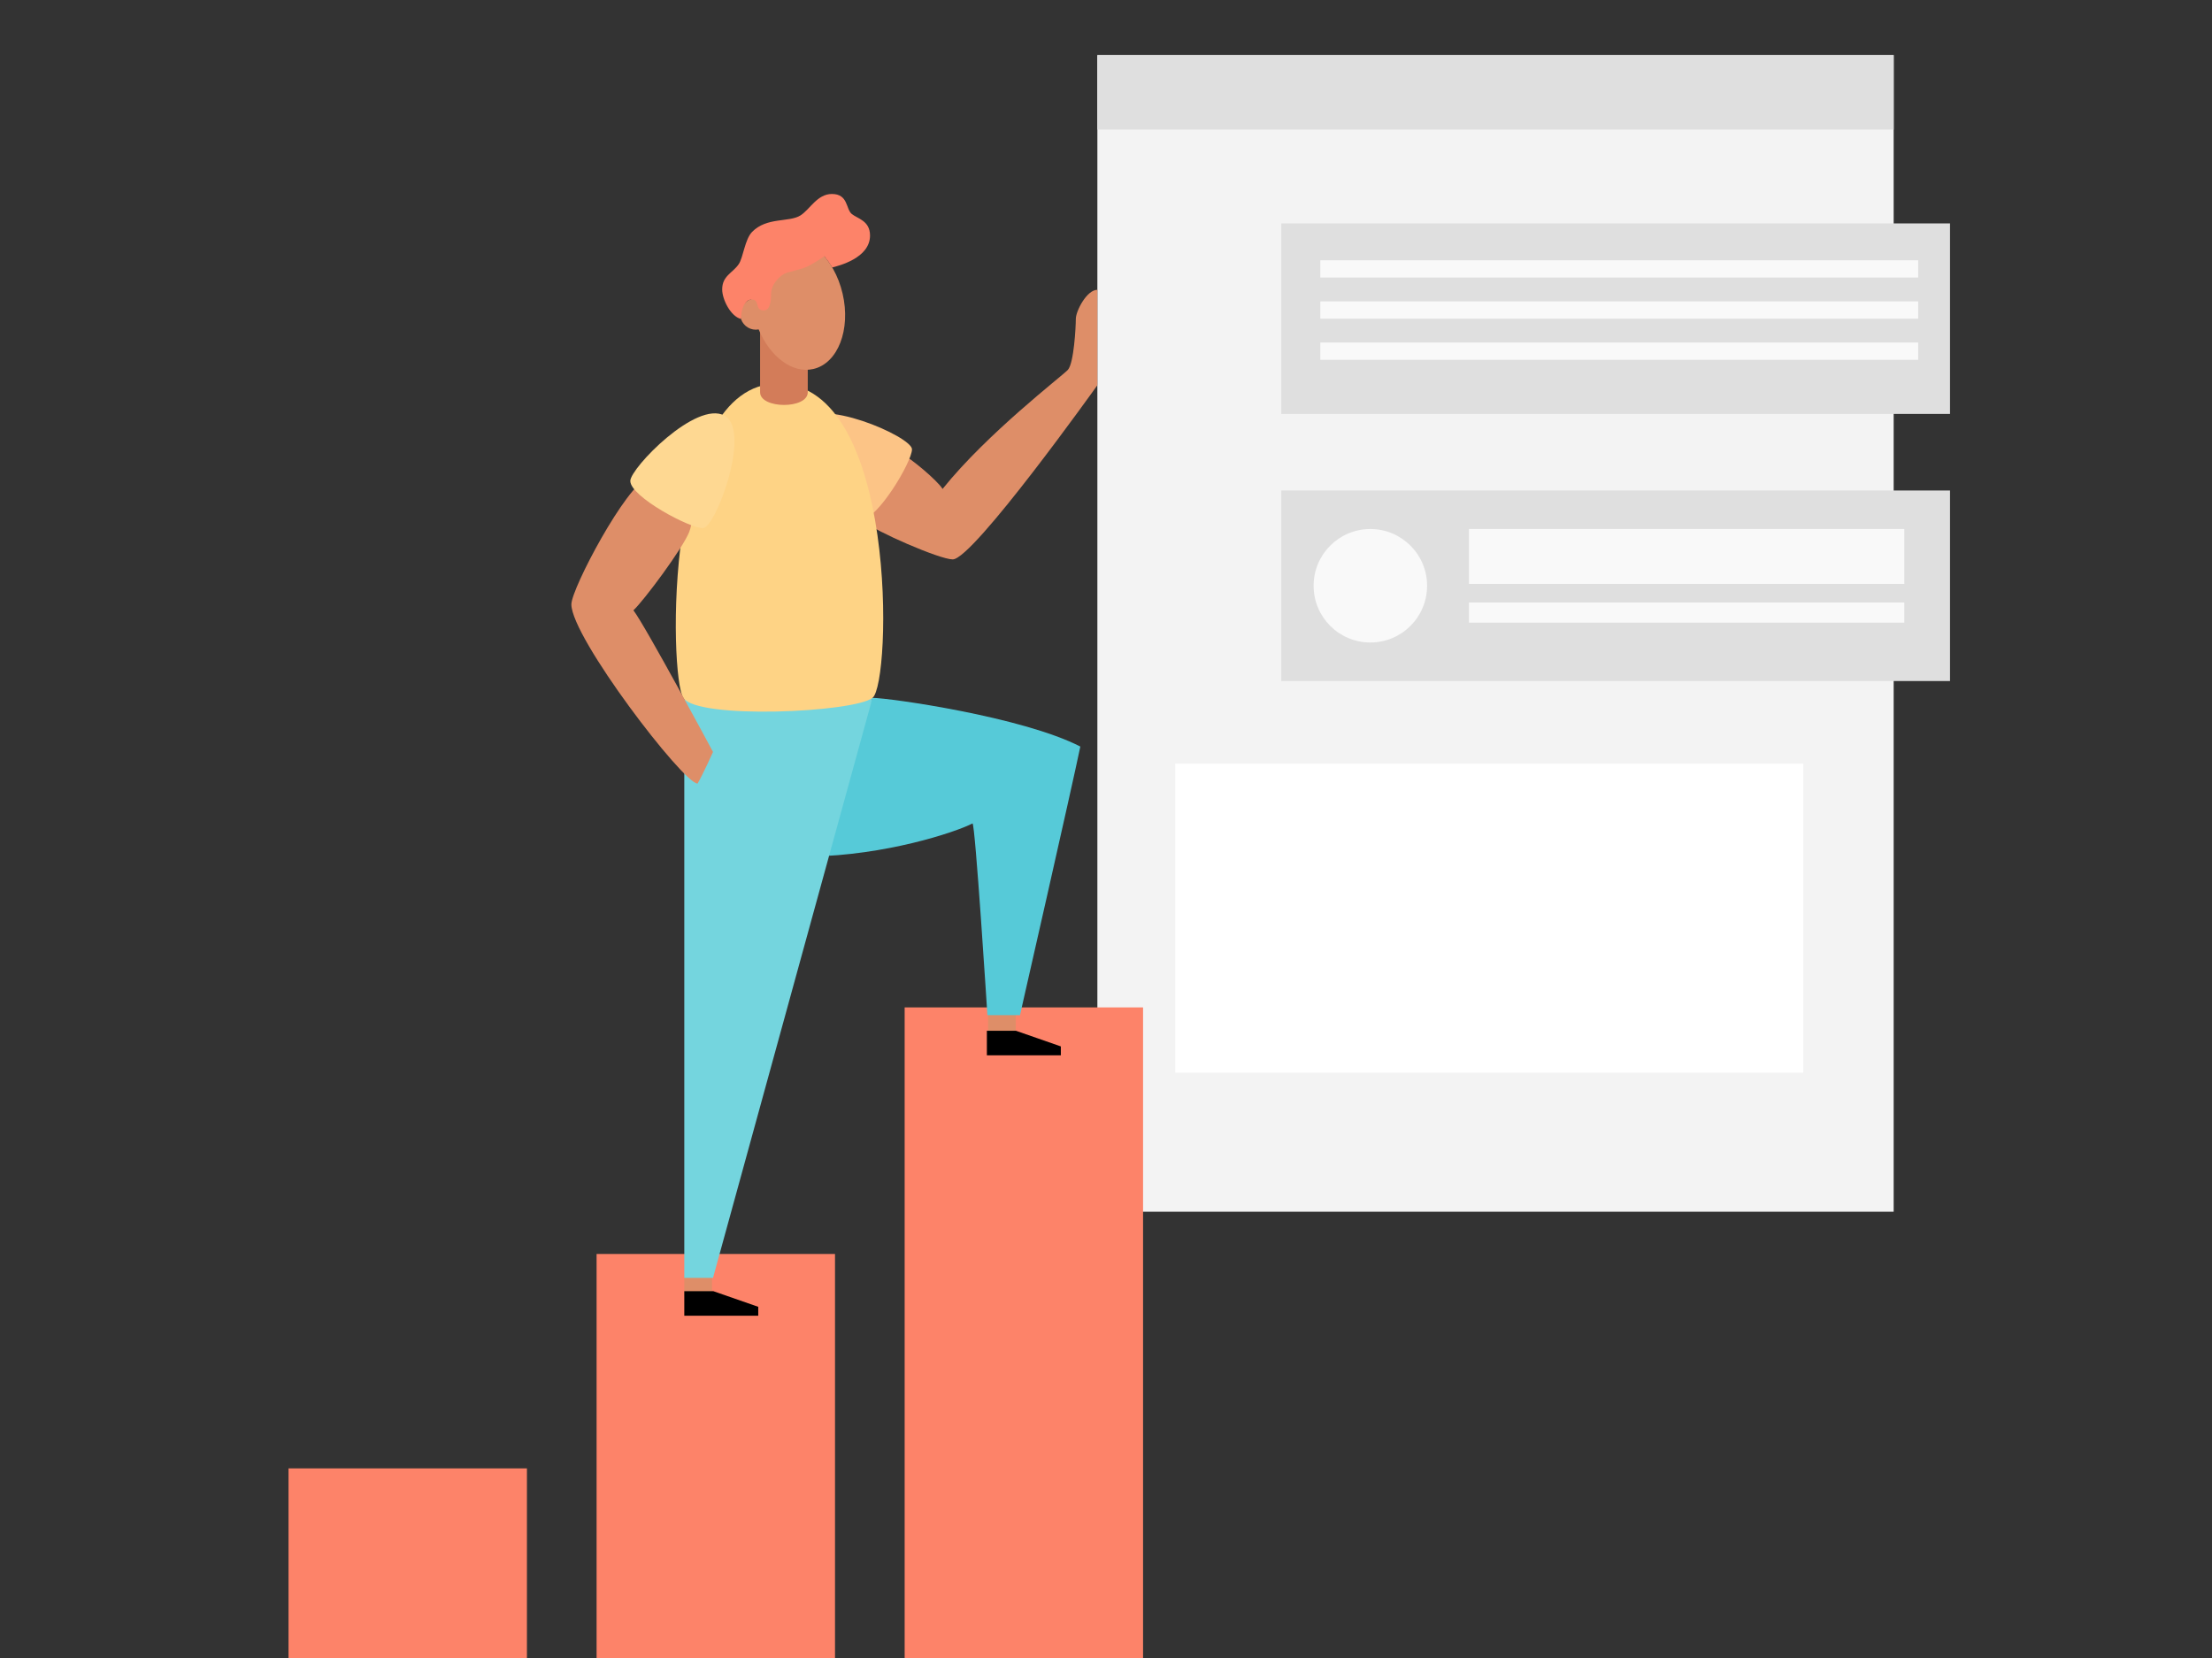
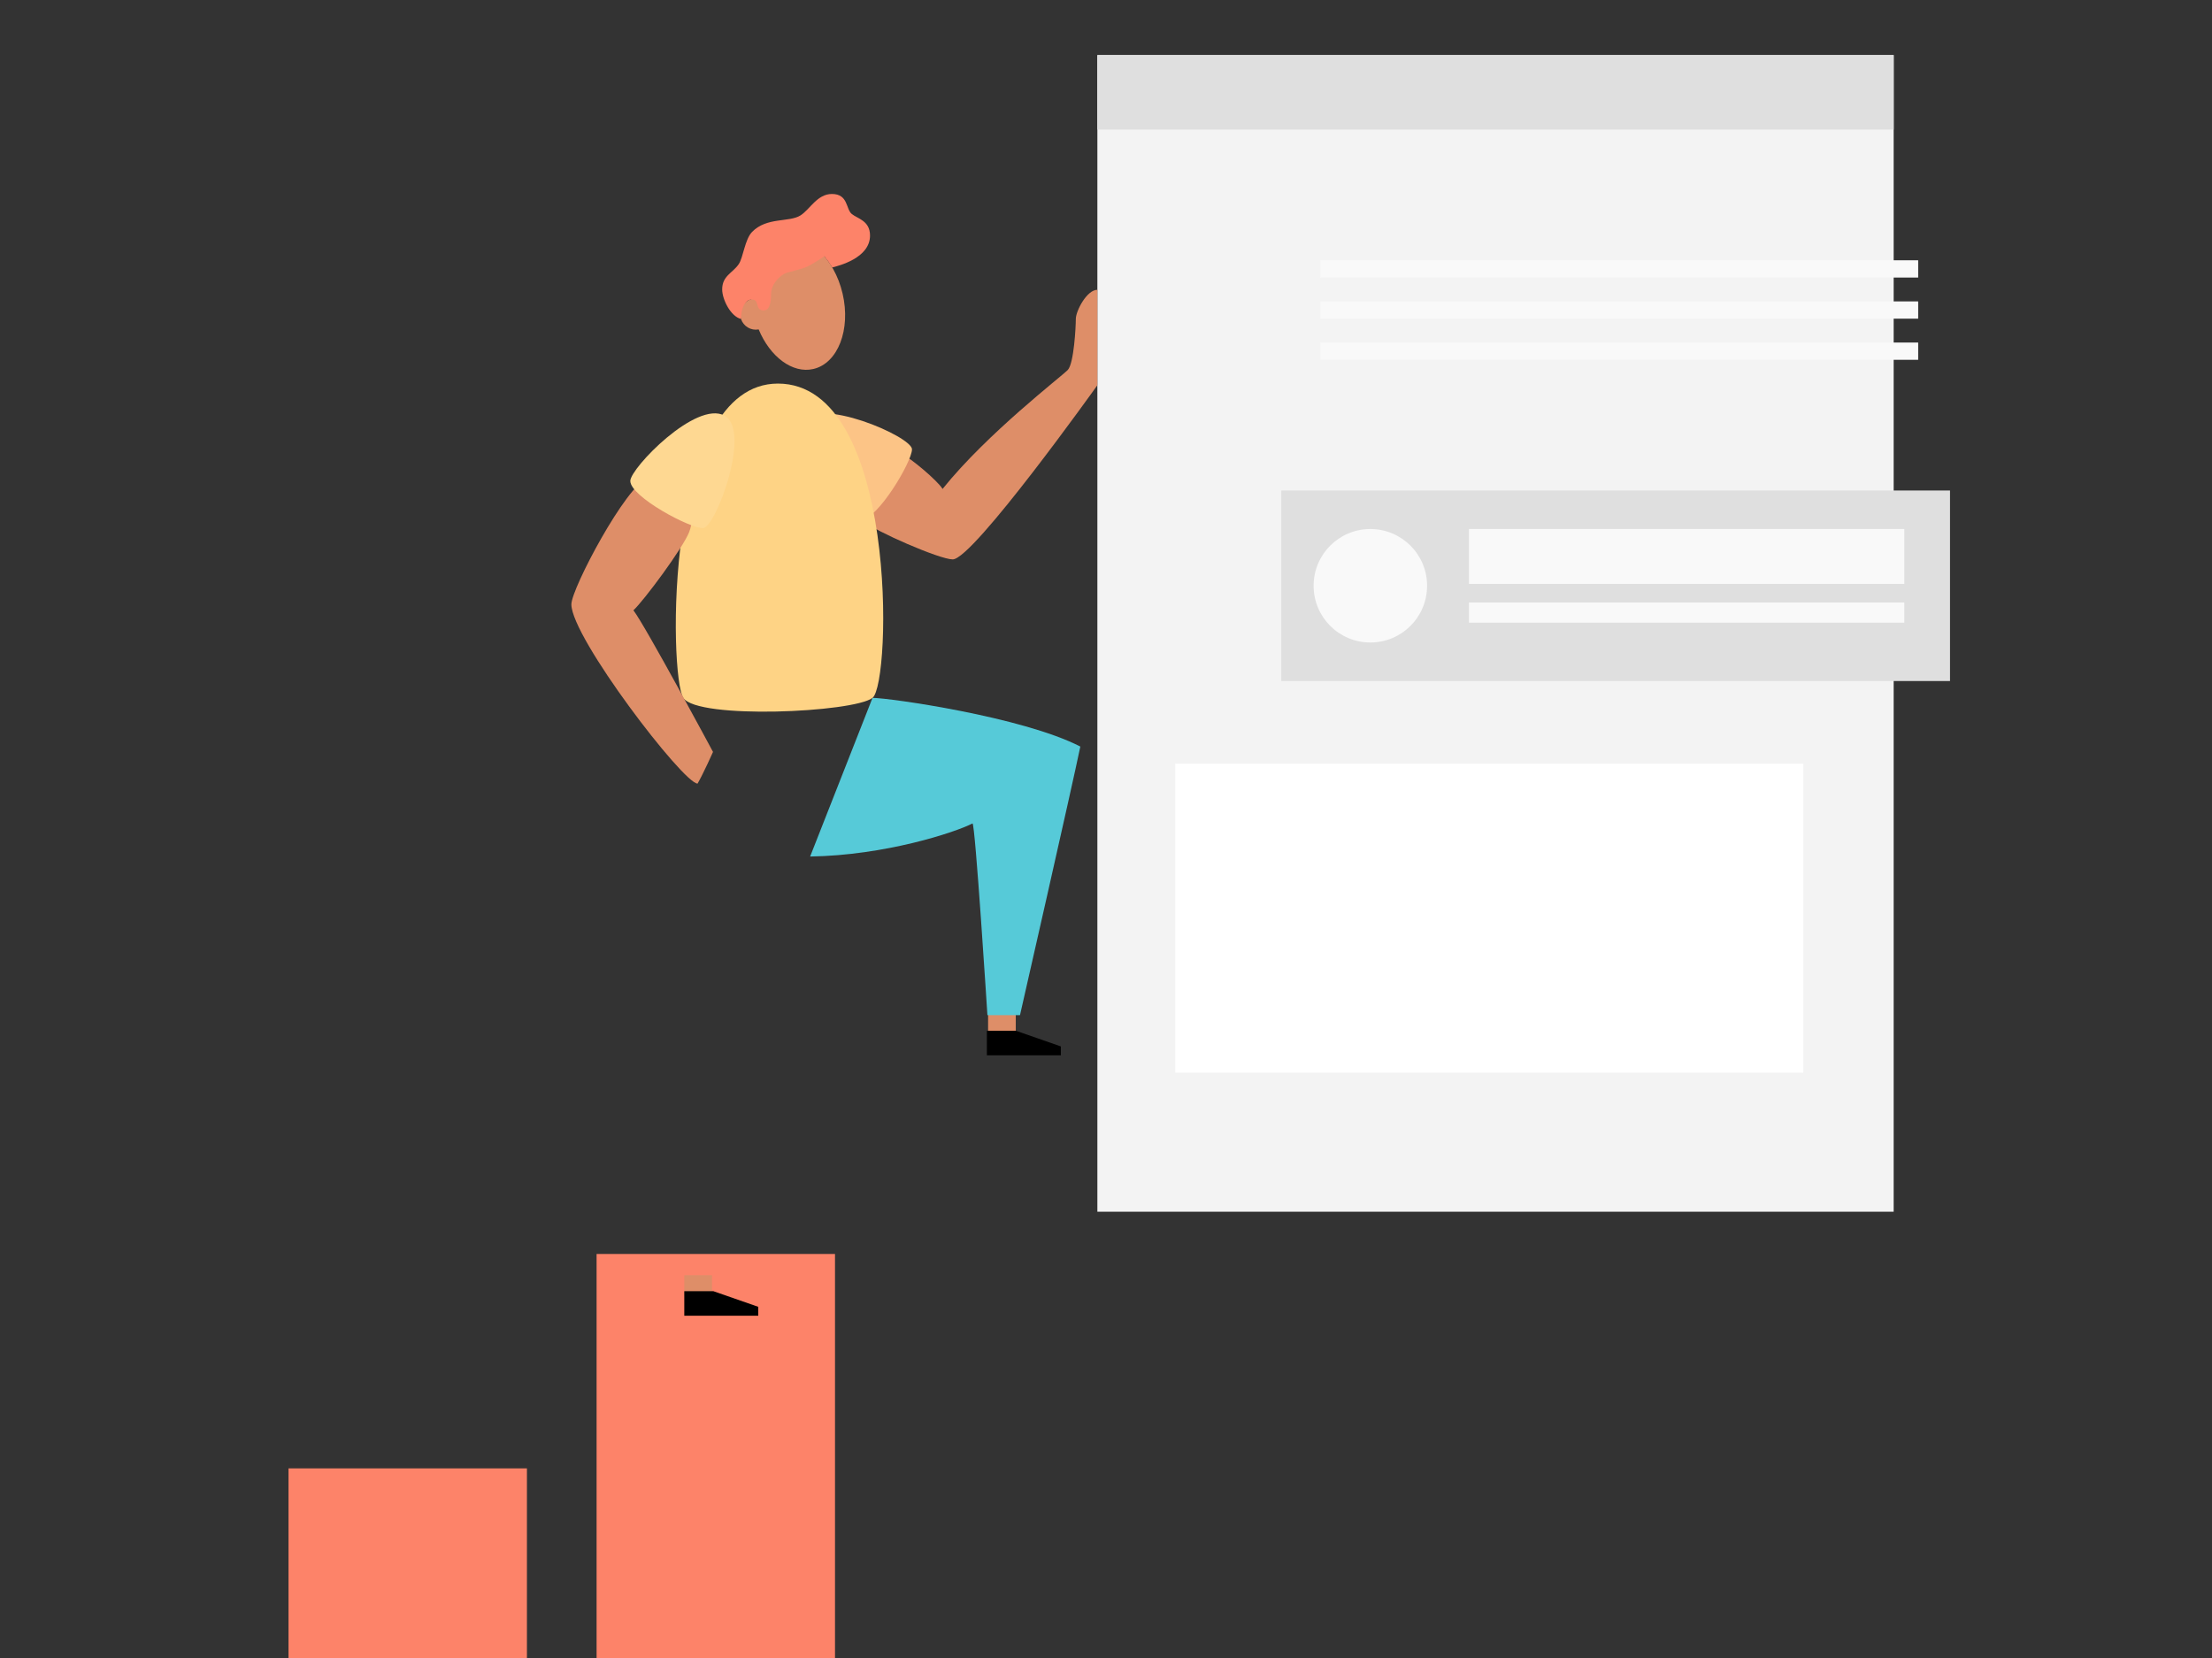
<svg xmlns="http://www.w3.org/2000/svg" width="1334" height="1000" viewBox="0 0 1334 1000" fill="none">
  <rect x="0" y="0" width="1334" height="1000" fill="#333333" stroke="none" />
  <g clip-path="url(#clip0)">
    <path d="M1142.02 33.22H661.8V730.81H1142.02V33.22Z" fill="#F3F3F3" />
    <path d="M317.78 885.6H174V1056.54H317.78V885.6Z" fill="#FD8369" />
    <path d="M503.57 756.29H359.79V1056.54H503.57V756.29Z" fill="#FD8369" />
-     <path d="M689.35 607.58H545.57V1056.55H689.35V607.58Z" fill="#FD8369" />
    <path d="M429.38 769.08H412.68V781.32H429.38V769.08Z" fill="#DE8E68" />
    <path d="M612.59 610.78H595.89V623.02H612.59V610.78Z" fill="#DE8E68" />
    <path d="M526.19 420.9C536.19 420.9 616.42 432.23 651.52 450.26C646.69 473.77 615.13 612.26 615.13 612.26H595.48C595.48 612.26 588.08 495.67 586.48 496.64C575.85 502.11 533.66 515.91 488.57 516.58" fill="#56CAD8" />
-     <path d="M526.19 420.9L430 770.69H412.68V420.9" fill="#74D5DE" />
    <path d="M544 273.89C548.85 276 565.47 289.89 568.44 294.89C595.58 261.1 640.34 227 644 223.06C647.66 219.12 648.8 197.17 648.8 192.37C648.8 187.57 655.42 174.78 661.8 174.78V232.33C661.8 232.33 586.9 337.38 574.57 337.38C566.57 337.38 527.06 320.02 521.57 314.77" fill="#DE8E68" />
    <path d="M483 254.55C492.88 238.55 550 263.33 550 270.98C550 278.63 528.82 313.86 519.33 313.36C511.77 313 472.77 271.16 483 254.55Z" fill="#FCC486" />
    <path d="M469.13 231.34C541.71 231.34 537.65 412.06 526.19 420.9C514.73 429.74 420.67 434.03 412.07 420.9C403.47 407.77 400.14 231.34 469.13 231.34Z" fill="#FED385" />
    <path d="M390.63 288.39C377.74 292.44 344.58 354.96 344.58 364.5C344.58 384.5 412.1 472.59 420.69 472.59C424.27 466.38 430 453.5 430 453.5C430 453.5 389.44 377.86 382 368.08C388.44 362.08 411.82 330.62 415.64 320.84C419.46 311.06 418.03 290.06 418.03 290.06L390.63 288.39Z" fill="#DE8E68" />
    <path d="M436.94 250.68C453.4 259.68 431.69 318 424.05 318.48C416.41 318.96 380.12 299.57 380.12 290.07C380.12 282.43 419.82 241.29 436.94 250.68Z" fill="#FED892" />
    <path d="M412.68 778.73V793.53H457.28V788.16L430.2 778.73H412.68Z" fill="black" />
    <path d="M595.16 621.67V636.47H639.77V631.11L612.69 621.67H595.16Z" fill="black" />
    <path d="M1142.02 33.22H661.8V78.15H1142.02V33.22Z" fill="#DFDFDF" />
-     <path d="M1176 134.74H772.7V249.65H1176V134.74Z" fill="#DFDFDF" />
    <path d="M1156.81 156.98H796.25V167.39H1156.81V156.98Z" fill="#F9F9F9" />
    <path d="M1156.81 181.78H796.25V192.19H1156.81V181.78Z" fill="#F9F9F9" />
    <path d="M1156.81 206.59H796.25V217H1156.81V206.59Z" fill="#F9F9F9" />
    <path d="M1176 295.83H772.7V410.74H1176V295.83Z" fill="#DFDFDF" />
    <path d="M826.42 387.5C845.319 387.5 860.64 372.179 860.64 353.28C860.64 334.381 845.319 319.06 826.42 319.06C807.521 319.06 792.2 334.381 792.2 353.28C792.2 372.179 807.521 387.5 826.42 387.5Z" fill="#F9F9F9" />
    <path d="M1148.44 319.06H885.89V352.16H1148.44V319.06Z" fill="#F9F9F9" />
    <path d="M1148.44 363.38H885.89V375.54H1148.44V363.38Z" fill="#F9F9F9" />
    <path d="M1087.53 460.58H708.74V646.94H1087.53V460.58Z" fill="white" />
-     <path d="M487.14 195.78H458.39V236.57C458.39 246.7 487.14 246.87 487.14 236.57V195.78Z" fill="#D37C59" />
    <path d="M508.15 177.08C503.09 155.41 487 140.65 472.21 144.08C459.54 147.08 451.95 162.4 453.21 180.37C451.031 180.999 449.152 182.394 447.918 184.298C446.685 186.202 446.18 188.487 446.496 190.733C446.812 192.979 447.928 195.036 449.64 196.525C451.351 198.015 453.542 198.837 455.81 198.84C456.387 198.834 456.963 198.777 457.53 198.67C464.39 215.19 477.94 225.48 490.53 222.54C505.32 219.11 513.21 198.74 508.15 177.08Z" fill="#DE8E68" />
    <path d="M460.55 187.21C464.33 187.21 464.99 181.99 464.99 177.36C464.99 171.16 470.88 165.56 474.51 164.5C481.08 162.6 484.43 162.16 488.41 160C492.39 157.84 497.13 154.59 497.13 154.59C498.891 156.712 500.492 158.961 501.92 161.32C505.57 160.32 524.69 155.76 524.69 142.06C524.69 133.06 517.13 131.88 513.69 129.06C510.03 126.06 511.6 116.99 501.69 116.99C492.81 116.99 488.44 126.32 482.76 129.91C475.89 134.26 462.41 130.76 453.53 139.91C449.22 144.35 448.21 155.28 445.53 159.28C441.87 164.7 435.53 166.28 435.53 174.55C435.53 180.62 440.68 190.87 446.88 192.37C446.88 186.37 449.07 180.63 453.51 180.63C458.34 180.63 455 187.21 460.55 187.21Z" fill="#FD8369" />
  </g>
  <defs>
    <clipPath id="clip0">
      <rect width="1333.33" height="1000" fill="white" />
    </clipPath>
  </defs>
</svg>